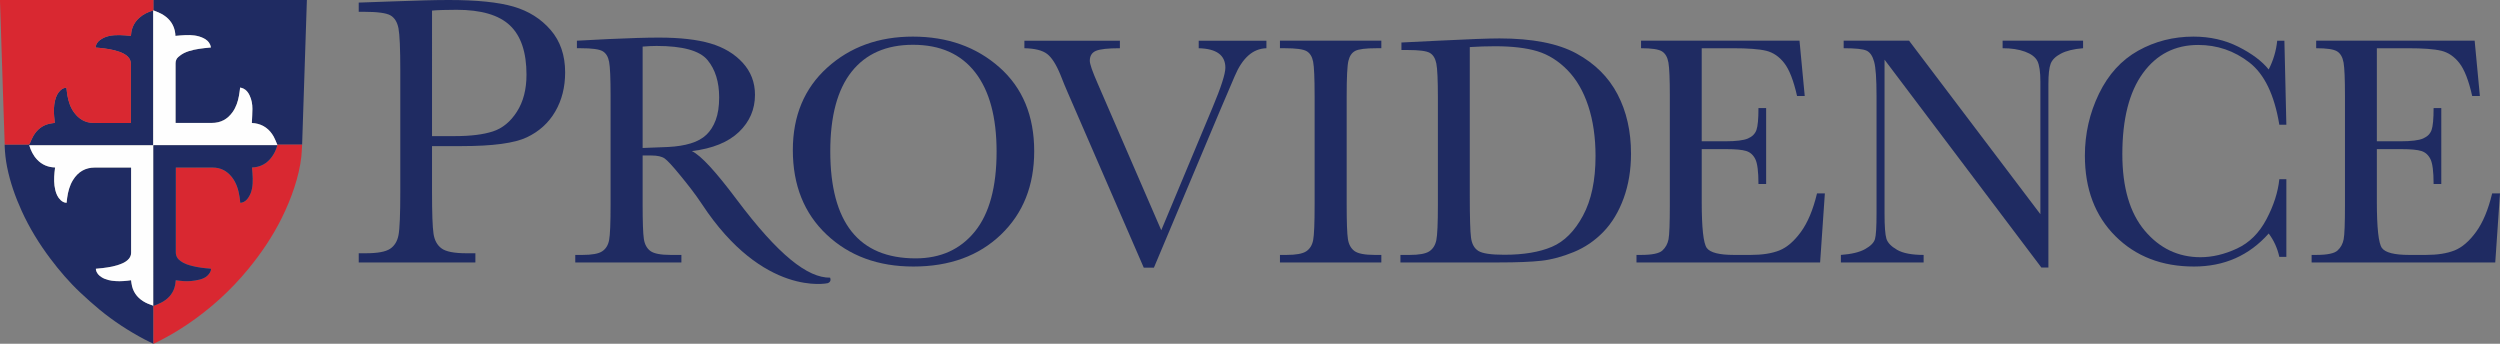
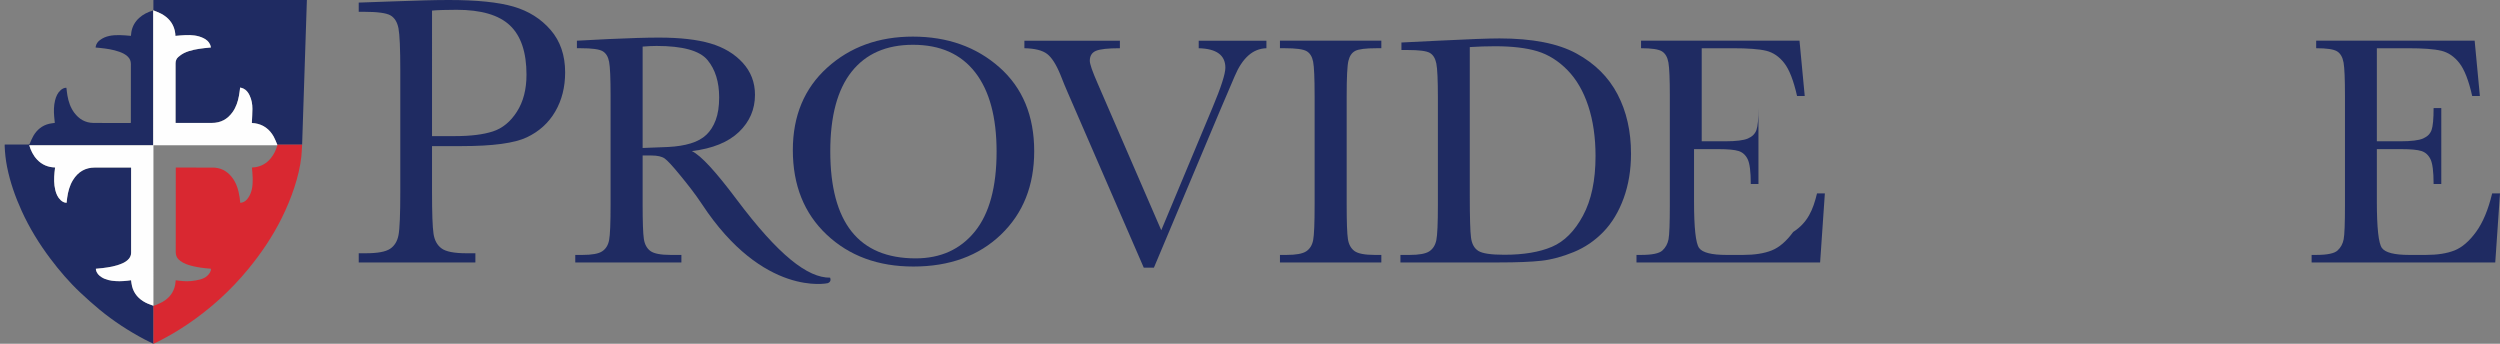
<svg xmlns="http://www.w3.org/2000/svg" xmlns:xlink="http://www.w3.org/1999/xlink" version="1.1" x="0px" y="0px" width="400px" height="55px" viewBox="0 0 400 55" overflow="visible" enable-background="new 0 0 400 55" xml:space="preserve">
  <rect x="0" y="0" width="400" height="55" fill="#808080" stroke="none" />
  <defs>
</defs>
  <g>
    <defs>
      <rect id="SVGID_1_" width="400" height="55.002" />
    </defs>
    <clipPath id="SVGID_2_">
      <use xlink:href="#SVGID_1_" overflow="visible" />
    </clipPath>
    <path clip-path="url(#SVGID_2_)" fill-rule="evenodd" clip-rule="evenodd" fill="#1F2B62" d="M24.553,55.002   c-0.47-0.229-0.946-0.445-1.408-0.689c-2.559-1.352-4.975-2.925-7.209-4.766c-1.059-0.871-2.078-1.793-3.08-2.73   c-1.769-1.657-3.338-3.496-4.795-5.429c-1.799-2.387-3.356-4.92-4.594-7.646c-1.031-2.268-1.852-4.605-2.339-7.053   c-0.219-1.103-0.34-2.215-0.381-3.339c-0.002-0.077,0.006-0.153,0.009-0.23c1.267,0,2.532-0.002,3.798,0.002   c0.124,0.002,0.166-0.041,0.215-0.151c0.178-0.416,0.343-0.842,0.571-1.23c0.567-0.972,1.38-1.651,2.492-1.926   c0.304-0.074,0.619-0.103,0.936-0.154c-0.035-0.351-0.075-0.703-0.103-1.058c-0.069-0.854-0.061-1.706,0.148-2.544   c0.155-0.622,0.402-1.199,0.897-1.636c0.255-0.226,0.542-0.382,0.902-0.382c0.011,0.042,0.021,0.069,0.024,0.098   c0.05,0.384,0.084,0.771,0.151,1.151c0.175,0.99,0.489,1.933,1.097,2.75c0.756,1.018,1.765,1.609,3.042,1.628   c1.965,0.027,3.93,0.008,5.895,0.007c0.034,0,0.069-0.01,0.117-0.018v-0.217v-2.975c0-2.073-0.004-4.146,0.003-6.218   c0.001-0.478-0.161-0.87-0.504-1.198c-0.39-0.372-0.863-0.594-1.36-0.77c-1.008-0.355-2.058-0.505-3.115-0.611   c-0.217-0.021-0.434-0.04-0.666-0.062c0.01-0.08,0.015-0.138,0.027-0.195c0.085-0.42,0.329-0.741,0.66-0.992   c0.933-0.707,2.032-0.81,3.145-0.803c0.606,0.003,1.212,0.078,1.821,0.121c0.02-0.185,0.034-0.393,0.067-0.598   c0.306-1.888,1.866-3.015,3.493-3.461c0,7.149,0.001,14.297,0.001,21.445c0,0.034-0.009,0.067-0.016,0.111H4.677   c0.265,0.865,0.644,1.646,1.257,2.296c0.779,0.825,1.748,1.233,2.882,1.261c-0.032,0.268-0.065,0.517-0.09,0.765   c-0.093,0.961-0.108,1.918,0.125,2.864c0.149,0.604,0.388,1.166,0.857,1.6c0.267,0.247,0.569,0.418,0.948,0.424   c0.032-0.281,0.057-0.542,0.093-0.802c0.141-1,0.392-1.965,0.927-2.833c0.807-1.306,1.959-2.012,3.521-2.005   c1.863,0.008,3.728,0.002,5.59,0.002h0.184c0.005,0.042,0.009,0.061,0.009,0.078c0,4.521,0.001,9.042,0,13.562   c0,0.354-0.12,0.666-0.344,0.938c-0.303,0.37-0.704,0.604-1.134,0.788c-0.992,0.425-2.044,0.597-3.106,0.722   c-0.347,0.042-0.696,0.07-1.054,0.107c0.005,0.063,0.003,0.11,0.013,0.155c0.106,0.552,0.459,0.919,0.914,1.202   c0.678,0.419,1.438,0.562,2.218,0.613c0.836,0.056,1.668-0.013,2.483-0.135c0.053,0.327,0.082,0.655,0.162,0.97   c0.306,1.204,1.08,2.039,2.155,2.604c0.401,0.211,0.843,0.342,1.267,0.511C24.554,50.949,24.553,52.977,24.553,55.002" />
    <path clip-path="url(#SVGID_2_)" fill-rule="evenodd" clip-rule="evenodd" fill="#1F2B62" d="M24.546,0.006   C24.606,0.004,24.666,0,24.725,0c8.057,0,16.114,0,24.171,0h0.205c-0.254,7.721-0.508,15.432-0.761,23.143   c-1.324,0.002-2.648,0.004-3.972,0.006c-0.192-0.436-0.35-0.889-0.583-1.301c-0.662-1.171-1.642-1.917-2.995-2.123   c-0.18-0.025-0.362-0.035-0.493-0.046c0.032-0.768,0.085-1.511,0.089-2.255c0.004-0.751-0.127-1.484-0.454-2.169   c-0.226-0.474-0.533-0.879-1.025-1.103c-0.151-0.068-0.321-0.098-0.482-0.145c-0.068,0.472-0.114,0.904-0.193,1.33   c-0.168,0.916-0.455,1.792-0.993,2.564c-0.811,1.161-1.913,1.773-3.346,1.768c-1.87-0.006-3.739-0.002-5.608-0.002h-0.188   c-0.003-0.049-0.007-0.071-0.007-0.096c0-3.147-0.001-6.295,0-9.442c0-0.394,0.138-0.751,0.432-1.005   c0.276-0.24,0.579-0.468,0.906-0.626c1.022-0.495,2.133-0.66,3.249-0.795c0.346-0.041,0.693-0.07,1.072-0.108   c-0.042-0.159-0.062-0.302-0.116-0.43c-0.21-0.507-0.609-0.832-1.086-1.065c-0.905-0.442-1.877-0.519-2.862-0.482   c-0.539,0.02-1.076,0.08-1.615,0.123c-0.009-0.126-0.014-0.264-0.03-0.399C28.02,5.201,28,5.059,27.968,4.919   c-0.285-1.254-1.06-2.128-2.167-2.722c-0.401-0.215-0.838-0.363-1.259-0.542C24.544,1.105,24.545,0.557,24.546,0.006" />
-     <path clip-path="url(#SVGID_2_)" fill-rule="evenodd" clip-rule="evenodd" fill="#D92831" d="M24.546,0.006   c-0.001,0.551-0.002,1.1-0.003,1.649c-0.011,0.007-0.022,0.016-0.034,0.023c-1.627,0.446-3.188,1.573-3.493,3.461   c-0.033,0.205-0.047,0.413-0.067,0.598c-0.61-0.043-1.215-0.118-1.821-0.121c-1.113-0.007-2.211,0.097-3.145,0.803   c-0.331,0.251-0.575,0.572-0.66,0.992c-0.012,0.058-0.016,0.115-0.027,0.195c0.231,0.021,0.449,0.041,0.666,0.062   c1.057,0.106,2.107,0.256,3.115,0.611c0.497,0.176,0.97,0.397,1.36,0.77c0.344,0.328,0.505,0.72,0.504,1.198   c-0.007,2.072-0.003,4.144-0.003,6.218v2.975v0.217c-0.048,0.008-0.083,0.018-0.116,0.018c-1.966,0.001-3.931,0.021-5.896-0.007   c-1.277-0.019-2.285-0.609-3.042-1.628c-0.608-0.817-0.922-1.76-1.097-2.75c-0.066-0.381-0.101-0.768-0.151-1.151   c-0.004-0.028-0.014-0.056-0.025-0.098c-0.359,0-0.646,0.156-0.902,0.382c-0.495,0.437-0.742,1.014-0.897,1.637   c-0.209,0.838-0.217,1.688-0.148,2.543c0.028,0.354,0.068,0.706,0.103,1.058c-0.316,0.051-0.632,0.08-0.936,0.154   c-1.112,0.274-1.925,0.954-2.493,1.926c-0.227,0.389-0.393,0.814-0.571,1.23c-0.048,0.11-0.091,0.152-0.214,0.151   c-1.266-0.004-2.532-0.002-3.798-0.002c-0.04-1.175-0.079-2.349-0.119-3.522c-0.055-1.616-0.111-3.232-0.165-4.847   c-0.03-0.918-0.056-1.836-0.085-2.754c-0.044-1.349-0.091-2.694-0.133-4.041C0.212,6.703,0.176,5.45,0.135,4.198   c-0.042-1.306-0.09-2.611-0.133-3.916C-0.002,0.193,0.001,0.105,0.001,0h0.166C8.24,0,16.313,0,24.386,0   C24.439,0,24.493,0.004,24.546,0.006" />
    <path clip-path="url(#SVGID_2_)" fill-rule="evenodd" clip-rule="evenodd" fill="#D92831" d="M44.367,23.148   c1.324-0.002,2.648-0.004,3.972-0.006c-0.039,0.63-0.054,1.264-0.122,1.891c-0.184,1.688-0.589,3.33-1.115,4.941   c-0.555,1.701-1.247,3.347-2.042,4.948c-1.445,2.908-3.253,5.578-5.308,8.086c-2.836,3.466-6.122,6.437-9.833,8.935   c-1.693,1.142-3.46,2.153-5.301,3.037c-0.021,0.011-0.043,0.015-0.065,0.021c0.001-2.025,0.001-4.053,0.001-6.079l-0.003,0.002   c0.058-0.014,0.12-0.017,0.173-0.039c0.446-0.199,0.912-0.364,1.33-0.609c1.065-0.626,1.765-1.533,1.984-2.772   c0.039-0.219,0.052-0.442,0.077-0.663c0.815,0.107,1.622,0.212,2.433,0.128c0.501-0.051,1.006-0.126,1.492-0.257   c0.635-0.171,1.188-0.502,1.539-1.091c0.11-0.184,0.19-0.383,0.172-0.618c-0.078-0.011-0.147-0.025-0.216-0.03   c-0.917-0.065-1.827-0.185-2.721-0.402c-0.692-0.169-1.367-0.387-1.951-0.814c-0.481-0.352-0.743-0.808-0.742-1.429   c0.009-4.425,0.005-8.85,0.005-13.274v-0.246h0.229c1.893,0,3.786-0.005,5.679,0.001c1.244,0.004,2.25,0.521,3.025,1.48   c0.776,0.957,1.105,2.098,1.283,3.291c0.043,0.281,0.067,0.565,0.103,0.868c0.099-0.014,0.187-0.019,0.271-0.039   c0.414-0.105,0.721-0.37,0.961-0.706c0.678-0.948,0.772-2.046,0.756-3.159c-0.008-0.576-0.078-1.15-0.121-1.736   c0.061-0.009,0.135-0.022,0.211-0.029c0.083-0.009,0.167-0.006,0.25-0.018c1.04-0.145,1.893-0.627,2.552-1.442   c0.5-0.614,0.843-1.312,1.047-2.076C44.371,23.211,44.37,23.18,44.367,23.148" />
    <path clip-path="url(#SVGID_2_)" fill-rule="evenodd" clip-rule="evenodd" fill="#FEFEFE" d="M44.367,23.148   c0.002,0.031,0.004,0.062,0.005,0.093c-0.012-0.001-0.024-0.001-0.036-0.001c-6.538,0-13.076,0-19.614,0   c-0.052,0-0.105,0.005-0.171,0.009v0.205c0,4.125,0,8.25,0,12.376c0,4.365-0.001,8.729-0.001,13.095l0.003-0.002   c-0.424-0.169-0.866-0.3-1.268-0.511c-1.075-0.564-1.849-1.399-2.155-2.604c-0.08-0.314-0.108-0.643-0.162-0.97   c-0.816,0.122-1.647,0.19-2.483,0.135c-0.781-0.052-1.541-0.194-2.218-0.613c-0.455-0.283-0.808-0.65-0.914-1.202   c-0.009-0.045-0.008-0.092-0.013-0.155c0.358-0.037,0.707-0.065,1.054-0.107c1.062-0.125,2.114-0.297,3.106-0.722   c0.43-0.184,0.831-0.418,1.135-0.788c0.224-0.272,0.344-0.585,0.344-0.938c0.001-4.521,0-9.041,0-13.562   c0-0.018-0.004-0.036-0.008-0.078h-0.184c-1.863,0-3.727,0.006-5.59-0.003c-1.562-0.006-2.715,0.7-3.521,2.006   c-0.536,0.868-0.787,1.833-0.927,2.833c-0.036,0.26-0.061,0.521-0.093,0.801c-0.379-0.005-0.681-0.176-0.949-0.423   c-0.468-0.434-0.708-0.996-0.856-1.6c-0.233-0.946-0.218-1.903-0.125-2.864c0.025-0.248,0.059-0.497,0.09-0.765   c-1.134-0.028-2.103-0.436-2.882-1.261c-0.613-0.65-0.993-1.431-1.257-2.295h19.816c0.007-0.045,0.017-0.078,0.017-0.112   c0-7.148,0-14.296-0.001-21.444c0.011-0.009,0.022-0.018,0.034-0.024c0.42,0.179,0.858,0.327,1.259,0.542   c1.106,0.594,1.881,1.468,2.166,2.722C28,5.058,28.02,5.201,28.038,5.343c0.016,0.135,0.021,0.272,0.03,0.398   c0.539-0.043,1.077-0.104,1.615-0.123c0.985-0.036,1.957,0.04,2.863,0.482c0.476,0.233,0.875,0.559,1.085,1.065   c0.054,0.128,0.074,0.271,0.116,0.43c-0.378,0.038-0.725,0.067-1.071,0.109c-1.115,0.134-2.226,0.299-3.249,0.794   c-0.327,0.159-0.63,0.386-0.906,0.626c-0.293,0.254-0.431,0.611-0.432,1.005c-0.001,3.147-0.001,6.295,0,9.441   c0,0.025,0.004,0.047,0.007,0.097h0.188c1.87,0,3.739-0.004,5.608,0.002c1.433,0.006,2.535-0.606,3.346-1.768   c0.538-0.772,0.825-1.648,0.993-2.564c0.079-0.426,0.125-0.858,0.193-1.33c0.161,0.046,0.331,0.076,0.482,0.145   c0.492,0.224,0.799,0.629,1.025,1.103c0.327,0.685,0.458,1.418,0.454,2.169c-0.004,0.744-0.057,1.487-0.089,2.255   c0.131,0.011,0.313,0.021,0.493,0.046c1.353,0.206,2.333,0.952,2.995,2.123C44.017,22.26,44.175,22.713,44.367,23.148" />
-     <path clip-path="url(#SVGID_2_)" fill-rule="evenodd" clip-rule="evenodd" fill="#1F2B62" d="M24.551,48.925   c0-4.365,0.001-8.729,0.001-13.095c0-4.126,0-8.251,0-12.376v-0.205c0.065-0.003,0.119-0.009,0.171-0.009   c6.538,0,13.076,0,19.614,0c0.012,0,0.024,0,0.036,0.001c-0.204,0.766-0.548,1.462-1.047,2.076   c-0.66,0.815-1.512,1.298-2.552,1.442c-0.083,0.012-0.167,0.008-0.25,0.018c-0.076,0.007-0.15,0.021-0.211,0.029   c0.044,0.586,0.114,1.16,0.122,1.736c0.016,1.113-0.078,2.211-0.756,3.159c-0.24,0.336-0.547,0.601-0.961,0.706   c-0.084,0.021-0.172,0.025-0.271,0.04c-0.035-0.304-0.06-0.588-0.102-0.869c-0.179-1.193-0.508-2.334-1.283-3.291   c-0.776-0.959-1.781-1.476-3.025-1.481c-1.893-0.006-3.786,0-5.679,0h-0.229v0.246c0,4.425,0.004,8.85-0.005,13.274   c-0.001,0.621,0.26,1.077,0.742,1.429c0.583,0.428,1.259,0.646,1.951,0.814c0.893,0.218,1.803,0.336,2.72,0.402   c0.069,0.006,0.138,0.02,0.216,0.03c0.018,0.235-0.062,0.435-0.172,0.618c-0.351,0.589-0.904,0.92-1.539,1.091   c-0.485,0.131-0.99,0.206-1.492,0.257c-0.812,0.084-1.618-0.02-2.433-0.128c-0.024,0.221-0.038,0.445-0.077,0.663   c-0.219,1.239-0.919,2.146-1.984,2.772c-0.418,0.245-0.884,0.41-1.33,0.609C24.671,48.908,24.609,48.911,24.551,48.925" />
    <path clip-path="url(#SVGID_2_)" fill="#1F2B62" d="M132.407,45.314c0,0-10.271,2.259-20.086-12.638   c-1.076-1.631-2.276-3.143-3.48-4.617s-2.033-2.372-2.486-2.696c-0.454-0.321-1.16-0.483-2.12-0.483h-1.413v7.876   c0,2.791,0.066,4.618,0.197,5.481s0.479,1.504,1.046,1.924c0.567,0.418,1.653,0.627,3.258,0.627h1.701v1.204H92.042v-1.204h1.152   c1.517,0,2.568-0.191,3.152-0.575c0.584-0.385,0.956-0.982,1.112-1.792c0.157-0.812,0.235-2.7,0.235-5.665V15.356   c0-2.826-0.079-4.648-0.235-5.469S96.953,8.5,96.412,8.187c-0.541-0.314-1.709-0.471-3.505-0.471h-0.602V6.513L97.38,6.25   c3.384-0.156,6.07-0.235,8.059-0.235c3.384,0,6.135,0.314,8.255,0.942s3.833,1.657,5.142,3.087c1.308,1.431,1.962,3.14,1.962,5.129   c0,2.319-0.855,4.3-2.564,5.94c-1.71,1.638-4.222,2.659-7.536,3.061c1.483,0.715,3.847,3.315,7.169,7.745   c6.7,8.931,11.364,12.553,14.953,12.507C133.101,45.142,132.407,45.314,132.407,45.314 M102.822,23.677   c1.309-0.035,2.66-0.088,4.057-0.158c1.395-0.068,2.607-0.261,3.636-0.576c1.029-0.312,1.861-0.771,2.499-1.372   c0.636-0.603,1.138-1.392,1.504-2.368c0.367-0.978,0.549-2.181,0.549-3.61c0-2.495-0.624-4.491-1.871-5.992   c-1.247-1.5-3.964-2.25-8.15-2.25c-0.645,0-1.386,0.035-2.224,0.104V23.677z" />
    <path clip-path="url(#SVGID_2_)" fill="#1F2B62" d="M126.854,24.017c0-5.477,1.832-9.873,5.495-13.188   c3.663-3.313,8.233-4.971,13.71-4.971c5.53,0,10.147,1.64,13.854,4.919c3.706,3.279,5.56,7.754,5.56,13.422   c0,5.495-1.775,9.943-5.325,13.344c-3.549,3.402-8.22,5.103-14.011,5.103c-5.635,0-10.256-1.7-13.867-5.103   C128.659,34.143,126.854,29.633,126.854,24.017 M132.845,24.199c0,5.705,1.138,9.987,3.415,12.848   c2.276,2.859,5.691,4.291,10.244,4.291c3.994,0,7.151-1.432,9.472-4.291c2.319-2.86,3.479-7.126,3.479-12.795   c0-5.513-1.142-9.737-3.427-12.677s-5.599-4.409-9.943-4.409c-4.274,0-7.549,1.437-9.825,4.305   C133.983,14.34,132.845,18.584,132.845,24.199" />
    <path clip-path="url(#SVGID_2_)" fill="#1F2B62" d="M184.626,42.829h-1.623l-12.245-28.206c-0.227-0.505-0.585-1.377-1.073-2.616   c-0.681-1.675-1.396-2.8-2.146-3.376c-0.75-0.574-1.962-0.88-3.636-0.915V6.513h15.28v1.203c-1.902,0-3.179,0.14-3.833,0.419   c-0.655,0.278-0.981,0.812-0.981,1.596c0,0.506,0.41,1.692,1.229,3.559l10.205,23.548l8.19-19.598   c1.376-3.278,2.066-5.417,2.066-6.41c0-2.005-1.422-3.043-4.265-3.113V6.513h10.833v1.203c-1.099,0.035-2.068,0.428-2.905,1.178   c-0.837,0.75-1.561,1.849-2.17,3.297l-2.381,5.572L184.626,42.829z" />
    <path clip-path="url(#SVGID_2_)" fill="#1F2B62" d="M204.792,7.716V6.512h16.222v1.204h-0.758c-1.745,0-2.888,0.144-3.429,0.433   c-0.541,0.287-0.902,0.823-1.085,1.608c-0.183,0.784-0.274,2.652-0.274,5.6v17.399c0,2.791,0.065,4.618,0.196,5.48   c0.131,0.864,0.479,1.505,1.046,1.925c0.566,0.418,1.652,0.626,3.257,0.626h1.047v1.205h-16.222v-1.205h1.046   c1.518,0,2.569-0.19,3.154-0.574c0.584-0.385,0.955-0.982,1.112-1.792c0.157-0.812,0.235-2.7,0.235-5.665V15.356   c0-2.826-0.078-4.648-0.235-5.469c-0.157-0.82-0.505-1.388-1.047-1.701c-0.541-0.314-1.709-0.471-3.506-0.471H204.792z" />
    <path clip-path="url(#SVGID_2_)" fill="#1F2B62" d="M224.228,6.8l5.834-0.287c4.867-0.245,8.146-0.366,9.838-0.366   c5.268,0,9.377,0.801,12.324,2.406c2.948,1.604,5.142,3.78,6.58,6.528c1.439,2.748,2.159,5.918,2.159,9.512   c0,2.598-0.393,4.976-1.178,7.13c-0.785,2.154-1.861,3.942-3.231,5.362c-1.369,1.422-2.957,2.504-4.762,3.245   c-1.805,0.742-3.521,1.203-5.143,1.387c-1.622,0.184-3.907,0.274-6.854,0.274H224.07v-1.203h1.466c1.517,0,2.568-0.191,3.153-0.576   c0.583-0.384,0.959-0.981,1.125-1.791c0.166-0.812,0.249-2.7,0.249-5.665V15.644c0-2.825-0.083-4.653-0.249-5.481   c-0.166-0.829-0.515-1.396-1.046-1.701c-0.532-0.306-1.696-0.458-3.493-0.458h-1.047V6.8z M235.165,7.532v23.705   c0,3.507,0.065,5.766,0.197,6.776c0.13,1.014,0.523,1.724,1.176,2.134c0.655,0.41,2.037,0.615,4.147,0.615   c3.087,0,5.625-0.423,7.615-1.271c1.989-0.845,3.65-2.511,4.984-4.996c1.335-2.487,2.002-5.657,2.002-9.512   c0-2.999-0.389-5.679-1.165-8.032c-0.777-2.355-1.889-4.27-3.336-5.743c-1.448-1.474-3.053-2.478-4.814-3.01   s-4.02-0.798-6.776-0.798C237.869,7.401,236.525,7.445,235.165,7.532" />
-     <path clip-path="url(#SVGID_2_)" fill="#1F2B62" d="M290.721,30.949h1.256l-0.759,11.043h-29.382v-1.205h0.732   c1.762,0,2.899-0.234,3.414-0.705c0.514-0.472,0.842-1.068,0.982-1.793c0.139-0.724,0.209-2.568,0.209-5.533V15.356   c0-2.705-0.075-4.483-0.223-5.338s-0.488-1.451-1.021-1.792c-0.532-0.34-1.652-0.511-3.362-0.511V6.512h25.354l0.836,8.845h-1.229   c-0.558-2.479-1.243-4.235-2.055-5.272c-0.81-1.038-1.775-1.692-2.891-1.964c-1.116-0.27-2.914-0.404-5.39-0.404h-4.918v14.888   h3.768c1.726,0,2.935-0.147,3.623-0.444c0.69-0.297,1.144-0.746,1.361-1.348c0.219-0.602,0.327-1.774,0.327-3.519h1.229v12.14   h-1.229c0-1.971-0.166-3.292-0.498-3.965c-0.33-0.671-0.815-1.106-1.452-1.308c-0.635-0.2-1.712-0.301-3.23-0.301h-3.898v8.398   c0,4.204,0.271,6.678,0.811,7.419s1.997,1.11,4.369,1.11h2.643c1.867,0,3.401-0.239,4.604-0.719s2.351-1.465,3.44-2.956   C289.234,35.62,290.093,33.566,290.721,30.949" />
-     <path clip-path="url(#SVGID_2_)" fill="#1F2B62" d="M326.62,42.803L301.526,9.548v24.62c0,2.041,0.101,3.385,0.301,4.03   s0.772,1.238,1.715,1.779c0.941,0.54,2.354,0.81,4.238,0.81v1.205h-13.239v-1.205c1.692-0.122,2.983-0.432,3.872-0.929   c0.889-0.496,1.416-1.032,1.582-1.609c0.167-0.575,0.25-1.936,0.25-4.081V15.356c0-2.721-0.127-4.544-0.38-5.469   c-0.252-0.925-0.654-1.519-1.204-1.779c-0.549-0.262-1.775-0.393-3.675-0.393V6.512h10.465l21.011,27.761V13.054   c0-1.57-0.162-2.67-0.484-3.297c-0.323-0.628-0.981-1.126-1.975-1.491c-0.995-0.367-2.19-0.55-3.585-0.55V6.512h12.874v1.204   c-1.501,0.122-2.683,0.409-3.546,0.863c-0.864,0.454-1.413,0.999-1.647,1.636c-0.237,0.637-0.354,1.714-0.354,3.23v29.357H326.62z" />
-     <path clip-path="url(#SVGID_2_)" fill="#1F2B62" d="M364.692,28.674h1.125v12.429h-1.125c-0.314-1.414-0.882-2.661-1.702-3.741   c-3.122,3.523-7.107,5.284-11.956,5.284c-5.128,0-9.319-1.622-12.572-4.865c-3.254-3.245-4.88-7.536-4.88-12.874   c0-3.507,0.75-6.808,2.25-9.903c1.5-3.097,3.593-5.394,6.279-6.895c2.687-1.5,5.634-2.25,8.845-2.25   c2.65,0,5.054,0.546,7.208,1.635c2.154,1.09,3.763,2.299,4.827,3.624c0.751-1.482,1.205-3.018,1.361-4.604h1.152l0.314,13.448   h-1.125c-0.785-4.779-2.387-8.103-4.801-9.969c-2.417-1.867-5.143-2.8-8.177-2.8c-3.714,0-6.667,1.509-8.856,4.526   s-3.284,7.335-3.284,12.951c0,5.32,1.195,9.398,3.584,12.233c2.39,2.834,5.364,4.25,8.922,4.25c1.901,0,3.845-0.461,5.834-1.386   c1.989-0.924,3.563-2.489,4.724-4.696C363.798,32.865,364.482,30.732,364.692,28.674" />
+     <path clip-path="url(#SVGID_2_)" fill="#1F2B62" d="M290.721,30.949h1.256l-0.759,11.043h-29.382v-1.205h0.732   c1.762,0,2.899-0.234,3.414-0.705c0.514-0.472,0.842-1.068,0.982-1.793c0.139-0.724,0.209-2.568,0.209-5.533V15.356   c0-2.705-0.075-4.483-0.223-5.338s-0.488-1.451-1.021-1.792c-0.532-0.34-1.652-0.511-3.362-0.511V6.512h25.354l0.836,8.845h-1.229   c-0.558-2.479-1.243-4.235-2.055-5.272c-0.81-1.038-1.775-1.692-2.891-1.964c-1.116-0.27-2.914-0.404-5.39-0.404h-4.918v14.888   h3.768c1.726,0,2.935-0.147,3.623-0.444c0.69-0.297,1.144-0.746,1.361-1.348c0.219-0.602,0.327-1.774,0.327-3.519v12.14   h-1.229c0-1.971-0.166-3.292-0.498-3.965c-0.33-0.671-0.815-1.106-1.452-1.308c-0.635-0.2-1.712-0.301-3.23-0.301h-3.898v8.398   c0,4.204,0.271,6.678,0.811,7.419s1.997,1.11,4.369,1.11h2.643c1.867,0,3.401-0.239,4.604-0.719s2.351-1.465,3.44-2.956   C289.234,35.62,290.093,33.566,290.721,30.949" />
    <path clip-path="url(#SVGID_2_)" fill="#1F2B62" d="M398.743,30.949h1.256l-0.759,11.043h-29.383v-1.205h0.732   c1.762,0,2.901-0.234,3.416-0.705c0.514-0.472,0.84-1.068,0.98-1.793c0.14-0.724,0.21-2.568,0.21-5.533V15.356   c0-2.705-0.074-4.483-0.223-5.338c-0.149-0.854-0.489-1.451-1.02-1.792c-0.533-0.34-1.653-0.511-3.363-0.511V6.512h25.355   l0.837,8.845h-1.23c-0.558-2.479-1.242-4.235-2.054-5.272c-0.811-1.038-1.774-1.692-2.891-1.964   c-1.117-0.27-2.913-0.404-5.39-0.404h-4.919v14.888h3.767c1.728,0,2.934-0.147,3.624-0.444c0.688-0.297,1.142-0.746,1.36-1.348   c0.218-0.602,0.328-1.774,0.328-3.519h1.23v12.14h-1.23c0-1.971-0.166-3.292-0.498-3.965c-0.332-0.671-0.816-1.106-1.452-1.308   c-0.637-0.2-1.713-0.301-3.231-0.301h-3.898v8.398c0,4.204,0.27,6.678,0.811,7.419c0.54,0.741,1.998,1.11,4.37,1.11h2.643   c1.866,0,3.401-0.239,4.604-0.719s2.35-1.465,3.441-2.956C397.256,35.62,398.116,33.566,398.743,30.949" />
    <path clip-path="url(#SVGID_2_)" fill="#1F2B62" d="M69.124,23.377v7.326c0,3.412,0.08,5.645,0.24,6.7   c0.16,1.055,0.592,1.839,1.295,2.35c0.703,0.512,2.025,0.768,3.965,0.768h1.439v1.471H57.396v-1.471h1.151   c1.854,0,3.139-0.234,3.853-0.703c0.714-0.47,1.167-1.2,1.359-2.191s0.288-3.299,0.288-6.923V11.225   c0-3.453-0.096-5.681-0.288-6.684c-0.192-1.001-0.619-1.694-1.279-2.078c-0.661-0.384-2.09-0.576-4.285-0.576h-0.8V0.415   l5.436-0.191C67.182,0.075,69.38,0,71.811,0c4.477,0,7.925,0.352,10.345,1.055c2.419,0.705,4.402,1.952,5.948,3.742   c1.545,1.791,2.318,4.052,2.318,6.779c0,2.366-0.528,4.456-1.583,6.269c-1.055,1.812-2.569,3.188-4.541,4.125   c-1.972,0.938-5.441,1.407-10.409,1.407H69.124z M69.124,21.777h3.698c2.495,0,4.509-0.25,6.044-0.751s2.814-1.551,3.837-3.15   c1.024-1.598,1.536-3.569,1.536-5.915c0-3.582-0.88-6.209-2.639-7.884c-1.758-1.673-4.61-2.51-8.554-2.51   c-1.451,0-3.155,0.043-3.922,0.128V21.777z" />
  </g>
</svg>